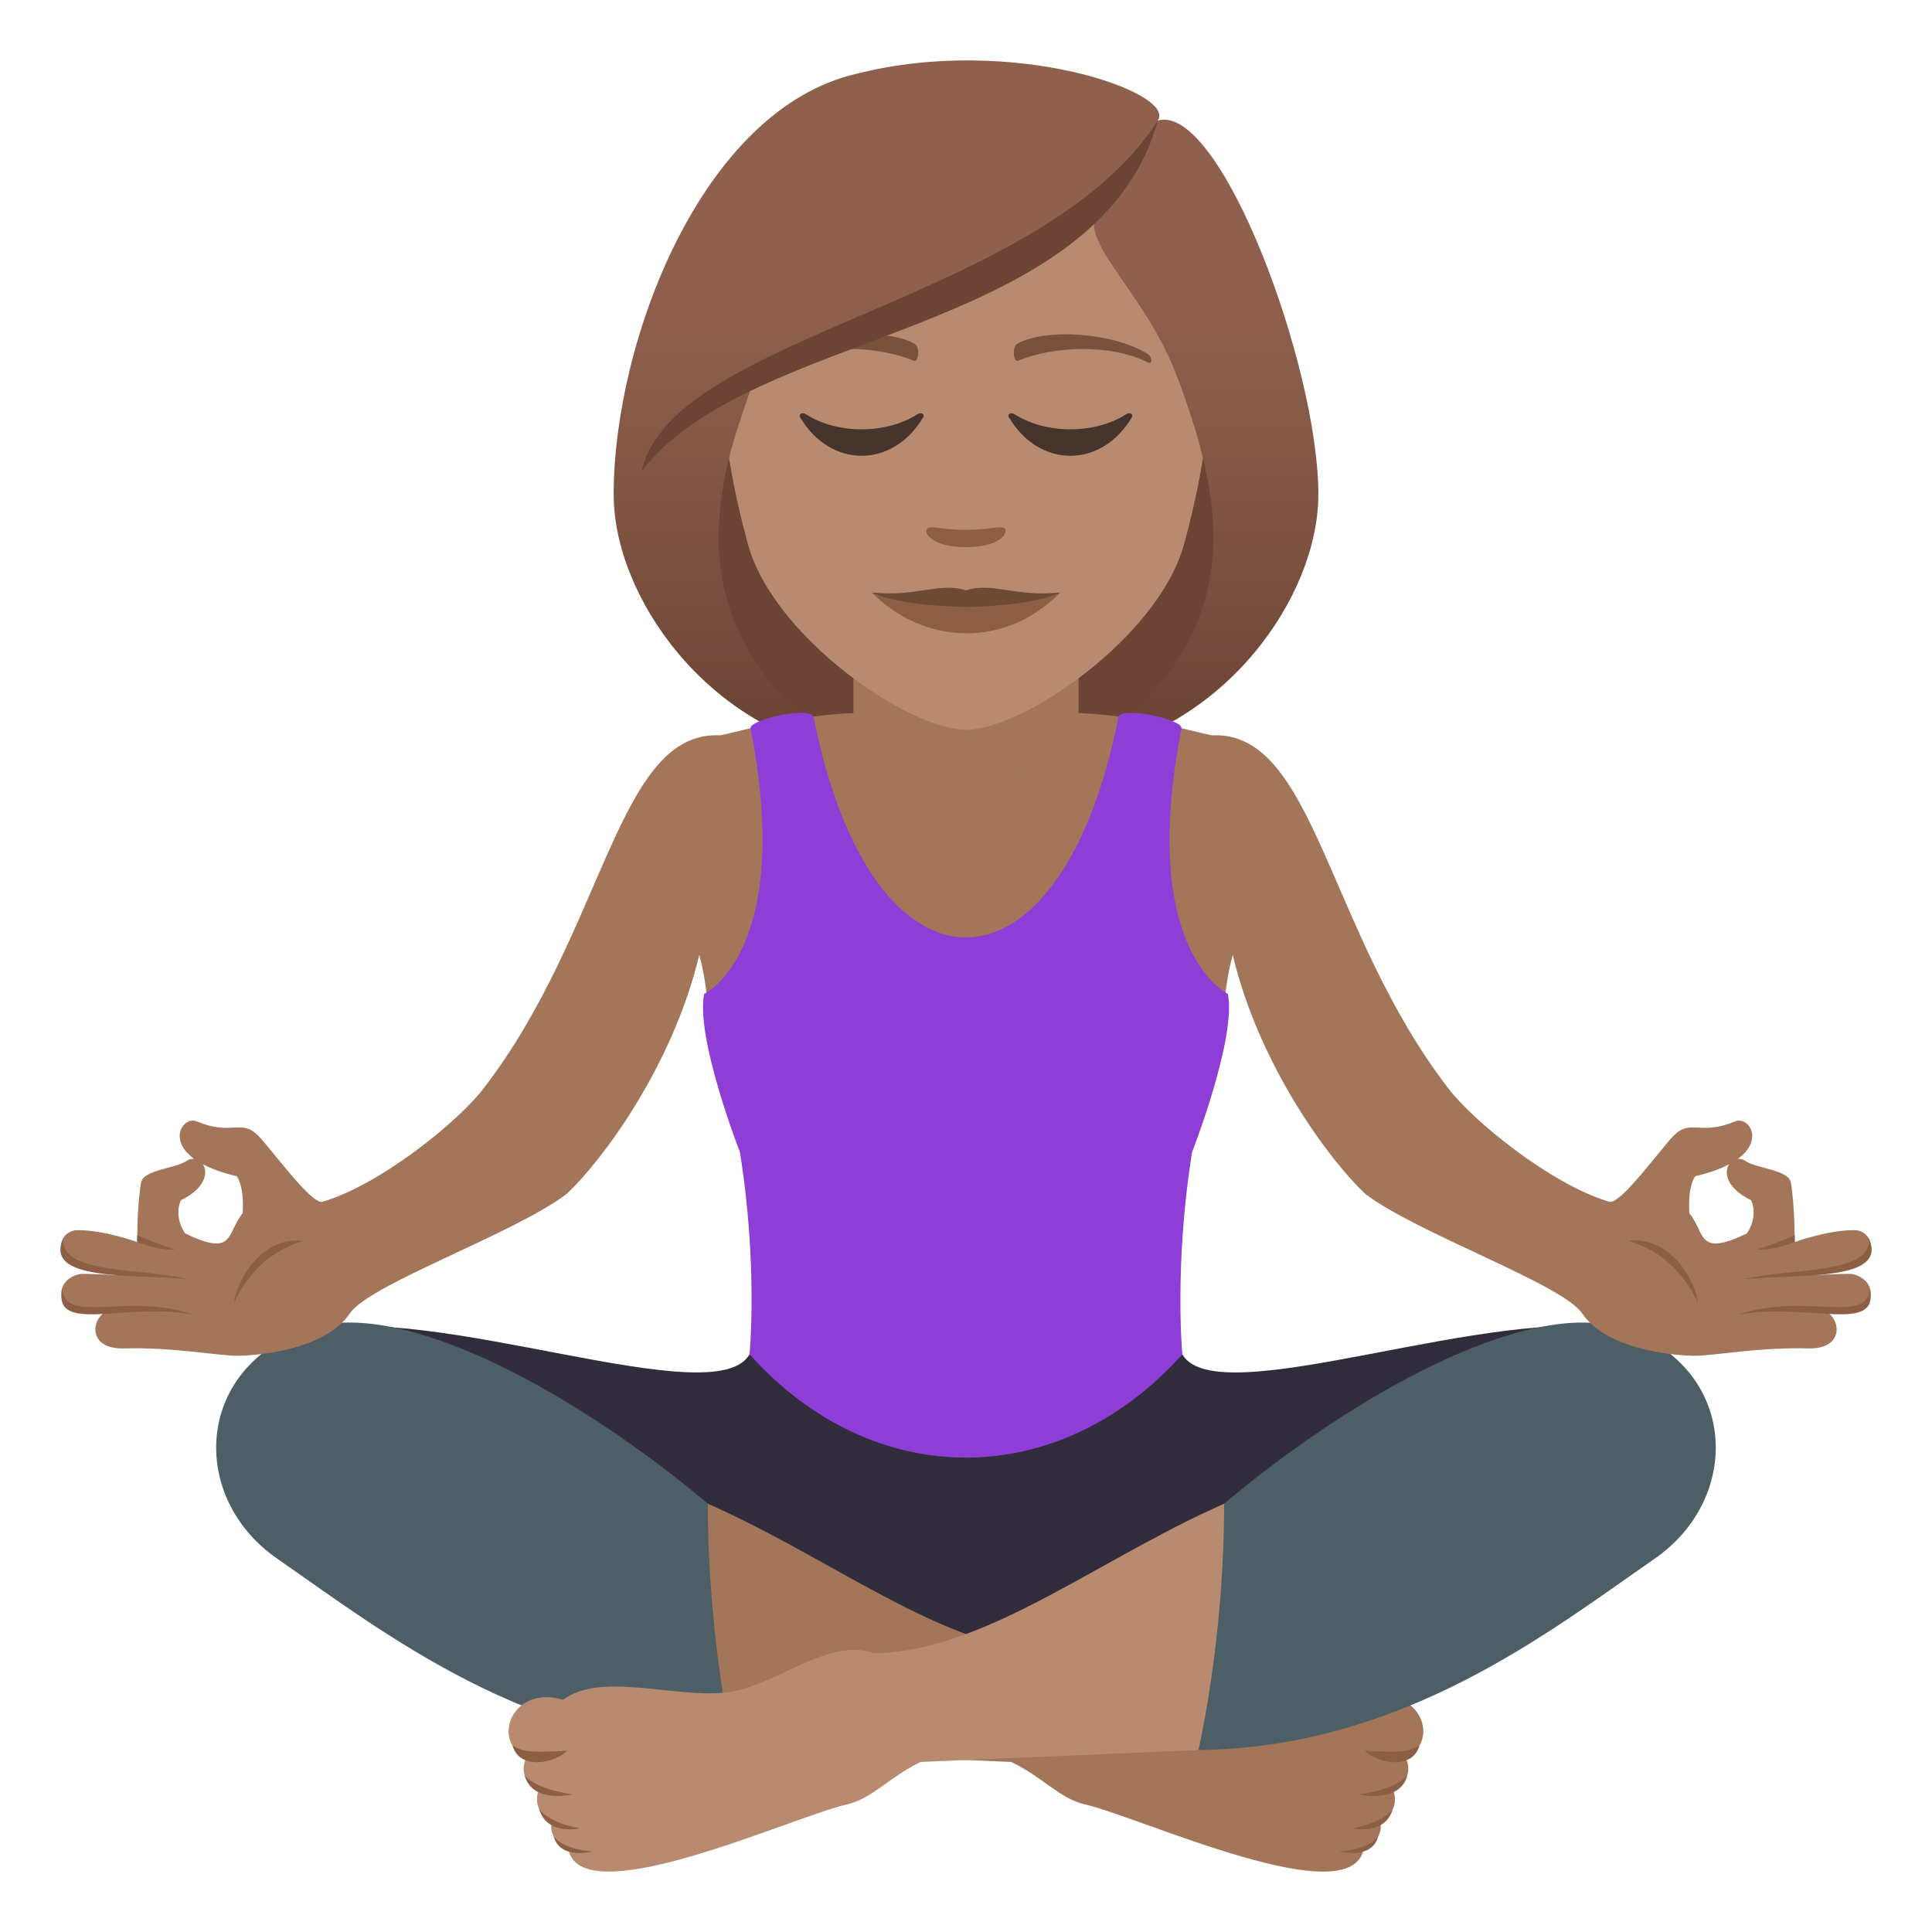
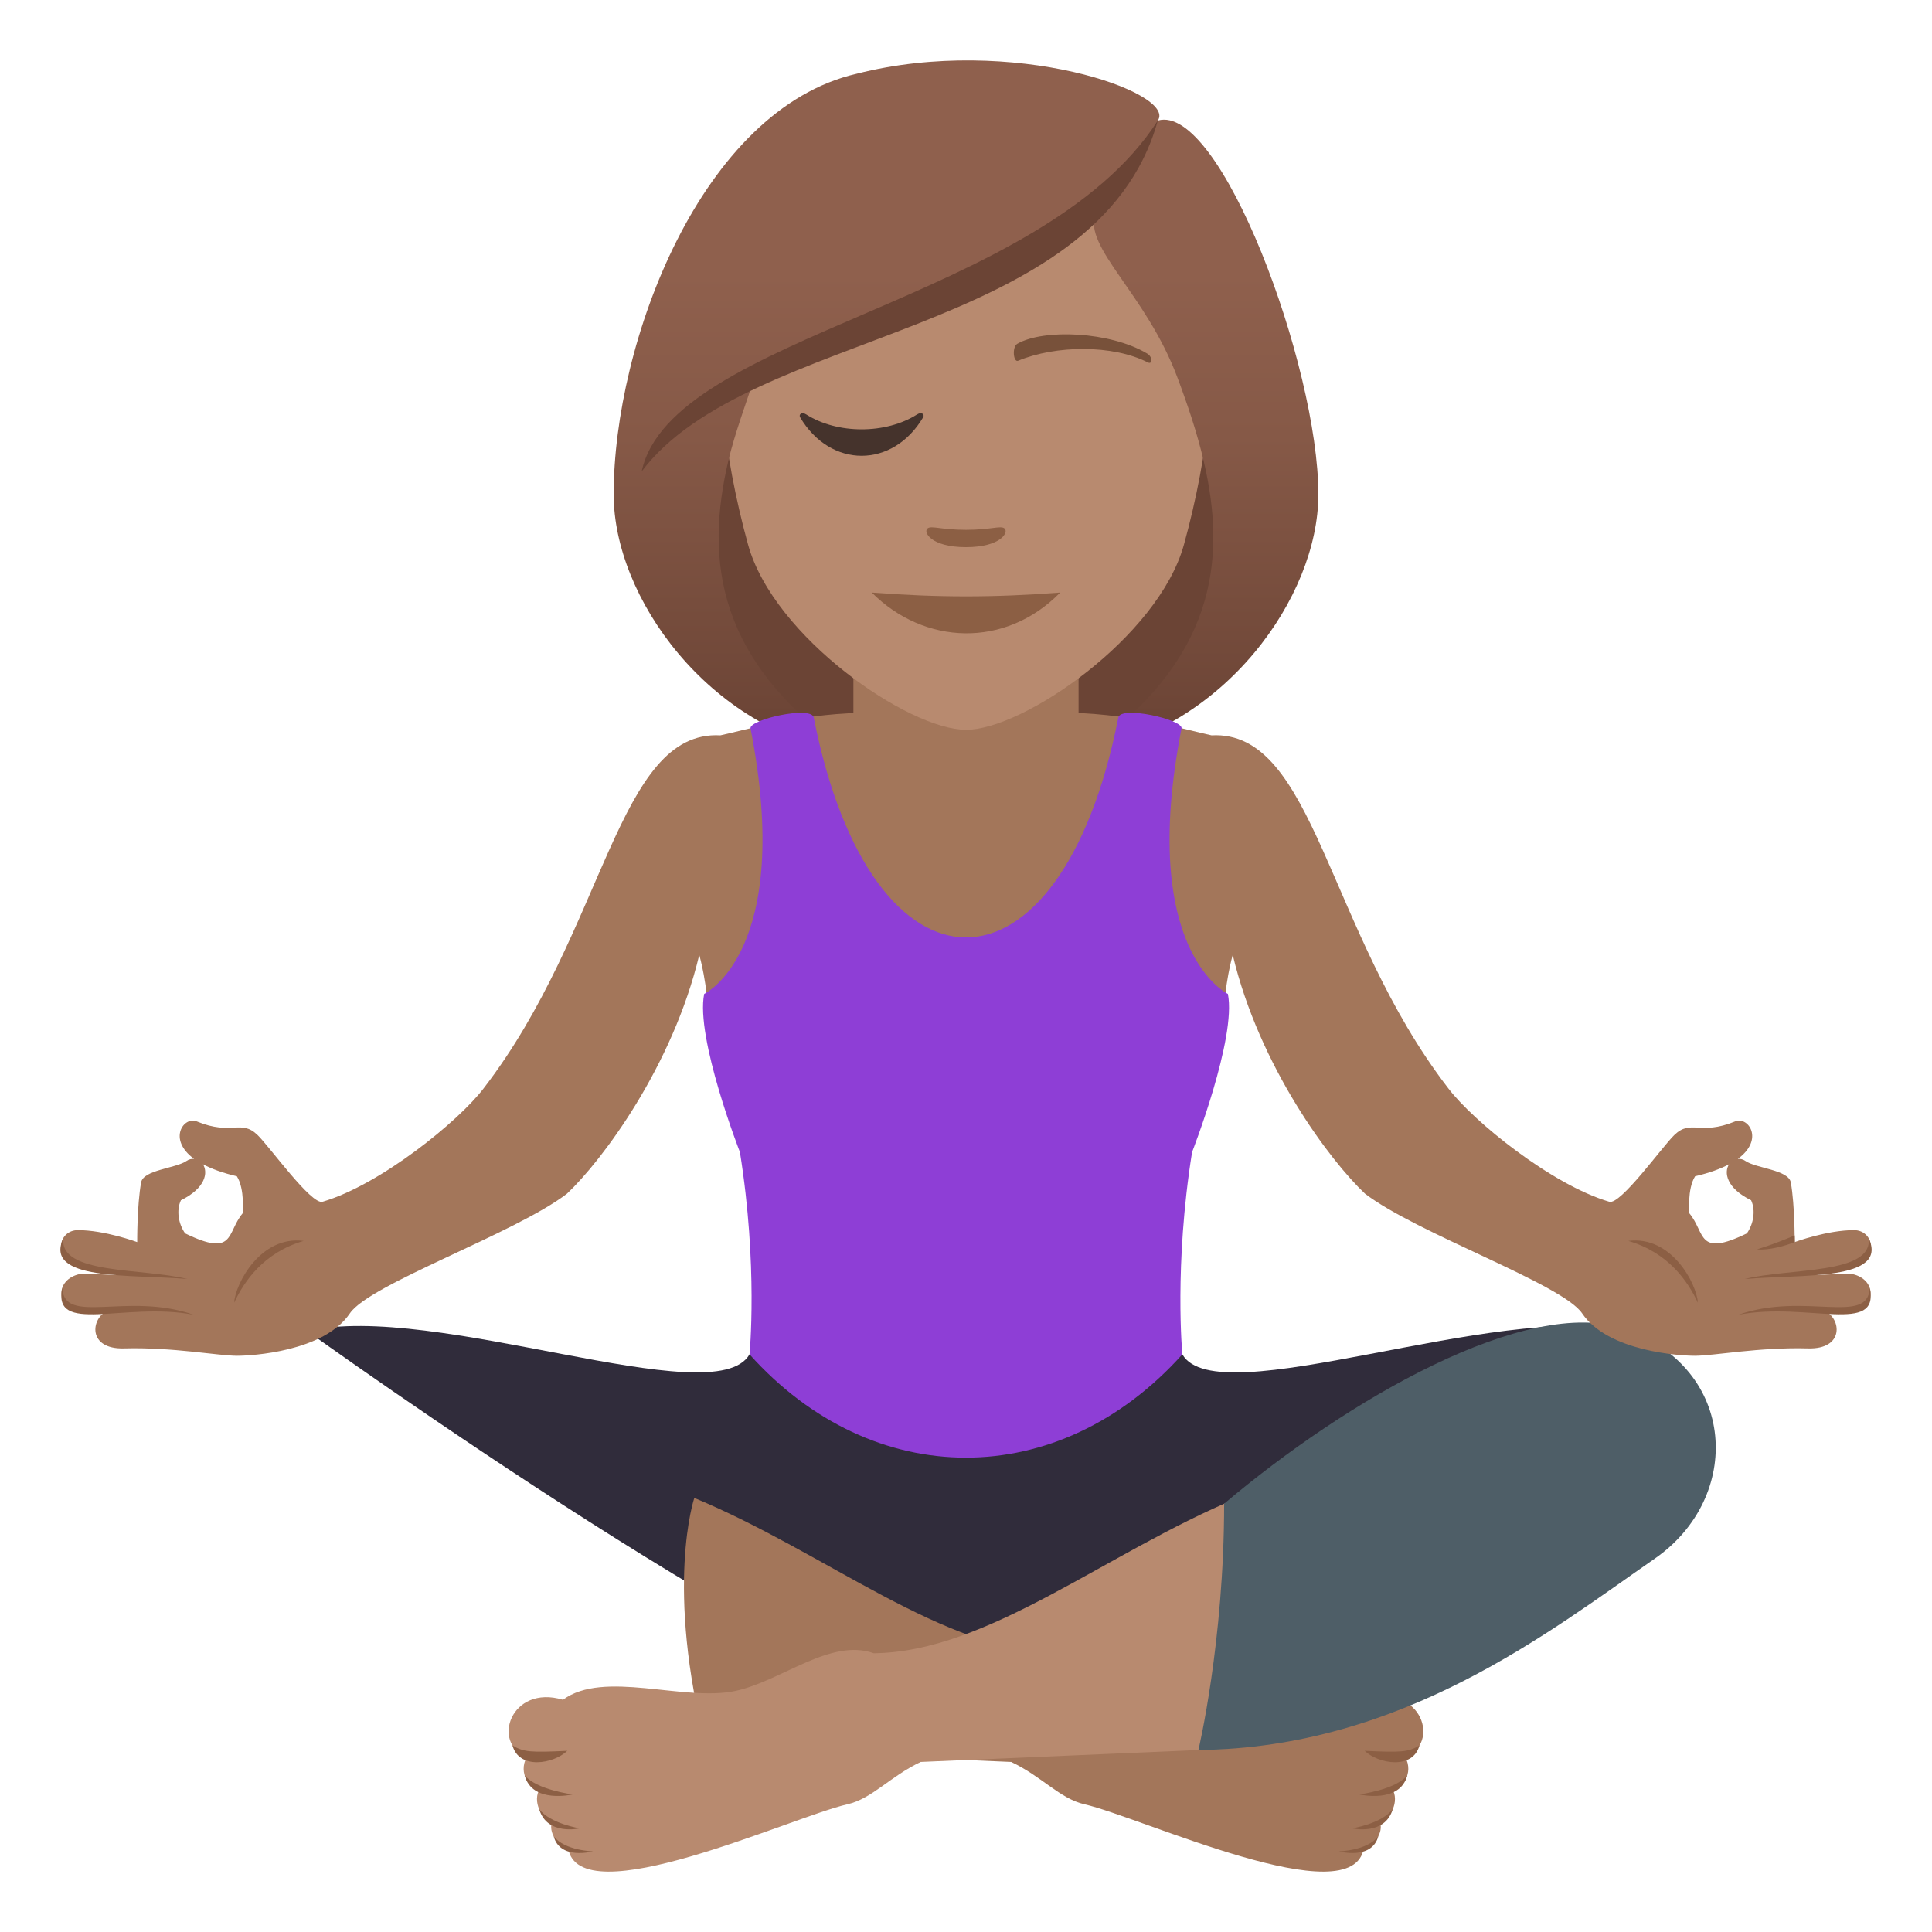
<svg xmlns="http://www.w3.org/2000/svg" xmlns:ns1="http://ns.adobe.com/AdobeSVGViewerExtensions/3.0/" version="1.1" id="Layer_1" x="0px" y="0px" width="64px" height="64px" viewBox="0 0 64 64" enable-background="new 0 0 64 64" xml:space="preserve">
  <path fill="#6B4435" d="M35.89,24.954c7.783-3.111,7.004-10.504,7.004-10.504H21.106c0,0-0.777,7.393,7.002,10.504  c0,0,1.557,0.391,3.891,0.391C34.335,25.344,35.89,24.954,35.89,24.954z" />
  <linearGradient id="SVGID_1_" gradientUnits="userSpaceOnUse" x1="39.781" y1="25.341" x2="39.781" y2="2.059">
    <stop offset="0.05" style="stop-color:#6B4435" />
    <stop offset="0.088" style="stop-color:#6E4637" />
    <stop offset="0.467" style="stop-color:#865947" />
    <stop offset="0.7" style="stop-color:#8F604D" />
    <ns1:midPointStop offset="0.05" style="stop-color:#6B4435" />
    <ns1:midPointStop offset="0.4" style="stop-color:#6B4435" />
    <ns1:midPointStop offset="0.7" style="stop-color:#8F604D" />
  </linearGradient>
  <path fill="url(#SVGID_1_)" d="M39.866,15.239c0.797,3.352,0.377,6.668-3.977,9.715c4.67-0.777,7.783-5.188,7.783-8.568  L39.866,15.239z" />
  <linearGradient id="SVGID_2_" gradientUnits="userSpaceOnUse" x1="1756.595" y1="25.341" x2="1756.595" y2="2.059" gradientTransform="matrix(-1 0 0 1 1780.814 0)">
    <stop offset="0.05" style="stop-color:#6B4435" />
    <stop offset="0.088" style="stop-color:#6E4637" />
    <stop offset="0.467" style="stop-color:#865947" />
    <stop offset="0.7" style="stop-color:#8F604D" />
    <ns1:midPointStop offset="0.05" style="stop-color:#6B4435" />
    <ns1:midPointStop offset="0.4" style="stop-color:#6B4435" />
    <ns1:midPointStop offset="0.7" style="stop-color:#8F604D" />
  </linearGradient>
  <path fill="url(#SVGID_2_)" d="M24.133,15.239c-0.795,3.352-0.377,6.668,3.977,9.715c-4.67-0.777-7.781-5.188-7.781-8.568  L24.133,15.239z" />
  <path fill="#302C3B" d="M39.167,44.865H24.829c-1.148,2.008-10.463-1.768-14.648-0.768c0,0,17.49,12.588,22.07,12.617  c4.581-0.029,21.559-12.617,21.559-12.617C49.62,43.098,40.319,46.875,39.167,44.865z" />
  <path fill="#A3765A" d="M23,49.621c4.375,1.816,8.266,5.105,12.055,5.145c1.43-0.514,3.07,0.93,4.588,1.25  c1.711,0.359,4.361-0.705,5.707,0.291c1.736-0.518,2.381,1.459,1.197,1.887c0.307,0.578-0.129,1.039-0.396,1.115  c0.215,0.496-0.203,1.021-0.438,1.031c0.121,0.375-0.176,0.789-0.533,0.867c-0.342,2.27-7.391-1.014-9.258-1.438  c-0.814-0.186-1.418-0.93-2.426-1.402l-10.094-0.434C22.006,52.549,23,49.621,23,49.621z" />
  <path fill="#8C5F44" d="M45.206,57.998c0.461,0.441,1.602,0.627,1.816-0.178C46.651,58.045,46.399,58.055,45.206,57.998z" />
  <path fill="#8C5F44" d="M45.028,59.443c0,0,1.352,0.32,1.592-0.639C46.251,59.287,45.028,59.443,45.028,59.443z" />
  <path fill="#8C5F44" d="M44.794,60.566c0,0,1.08,0.254,1.342-0.633C45.767,60.414,44.794,60.566,44.794,60.566z" />
  <path fill="#8C5F44" d="M44.354,61.328c0,0,1.088,0.303,1.305-0.5C45.29,61.309,44.354,61.328,44.354,61.328z" />
-   <path fill="#4E5E67" d="M10.18,44.025c3.223-1.121,9.211,2.357,13.268,5.787c0,4.572,0.85,8.16,0.85,8.16  c-6.758-0.074-11.625-3.918-15.113-6.338C6.254,49.605,6.438,45.33,10.18,44.025z" />
  <path fill="#B88A6F" d="M40.999,49.621c-4.377,1.816-8.268,5.105-12.055,5.145c-1.432-0.514-3.072,0.93-4.59,1.25  c-1.711,0.359-4.359-0.705-5.705,0.291c-1.738-0.518-2.383,1.459-1.197,1.887c-0.307,0.578,0.127,1.039,0.396,1.115  c-0.215,0.496,0.201,1.021,0.436,1.031c-0.119,0.375,0.178,0.789,0.533,0.867c0.342,2.27,7.393-1.014,9.258-1.438  c0.816-0.186,1.42-0.93,2.426-1.402l10.096-0.434C41.993,52.549,40.999,49.621,40.999,49.621z" />
  <path fill="#8C5F44" d="M18.792,57.998c-0.461,0.441-1.6,0.627-1.816-0.178C17.348,58.045,17.6,58.055,18.792,57.998z" />
  <path fill="#8C5F44" d="M18.971,59.443c0,0-1.352,0.32-1.592-0.639C17.749,59.287,18.971,59.443,18.971,59.443z" />
  <path fill="#8C5F44" d="M19.204,60.566c0,0-1.08,0.254-1.342-0.633C18.233,60.414,19.204,60.566,19.204,60.566z" />
  <path fill="#8C5F44" d="M19.643,61.328c0,0-1.088,0.303-1.303-0.5C18.709,61.309,19.643,61.328,19.643,61.328z" />
  <path fill="#4E5E67" d="M53.817,44.025c-3.223-1.121-9.211,2.357-13.266,5.787c0,4.572-0.852,8.16-0.852,8.16  c6.76-0.074,11.625-3.918,15.113-6.338C57.743,49.605,57.56,45.33,53.817,44.025z" />
  <path fill="#A3765A" d="M61.362,42.205c-0.123-0.025-1.268,0.035-1.268,0.035s1.082-0.313,1.375-0.41  c0.795-0.258,0.547-1.08-0.051-1.08c-0.889-0.002-1.967,0.396-1.967,0.396s0.008-1.197-0.127-1.973  c-0.072-0.424-1.152-0.467-1.508-0.717c-0.084-0.059-0.168-0.07-0.248-0.066c0.889-0.652,0.34-1.42-0.09-1.242  c-1.174,0.484-1.457-0.088-2.018,0.455c-0.393,0.379-1.777,2.316-2.148,2.207c-1.916-0.563-4.508-2.668-5.334-3.756  c-4.039-5.242-4.424-11.876-7.844-11.695c-0.787-0.168-2.51-0.686-4.605-0.746c-0.248-0.58-0.371-0.951-0.418-1.613h-6.223  c-0.049,0.662-0.17,1.033-0.42,1.613c-2.094,0.061-3.816,0.578-4.604,0.746c-3.42-0.182-3.807,6.453-7.844,11.695  c-0.826,1.088-3.418,3.193-5.336,3.756c-0.369,0.109-1.756-1.828-2.148-2.207c-0.561-0.543-0.842,0.029-2.018-0.455  c-0.428-0.178-0.979,0.59-0.088,1.242c-0.082-0.004-0.166,0.008-0.248,0.066c-0.355,0.25-1.438,0.293-1.508,0.717  c-0.137,0.775-0.129,1.973-0.129,1.973s-1.078-0.398-1.967-0.396c-0.598,0-0.844,0.822-0.049,1.08  c0.293,0.098,1.375,0.41,1.375,0.41S2.76,42.18,2.639,42.205c-0.803,0.176-0.83,1.104,0.057,1.252  c0.207,0.033,0.734-0.045,0.861-0.035C3,43.678,2.899,44.701,4.104,44.668c1.627-0.045,3.123,0.244,3.75,0.244  c0.475,0,2.881-0.133,3.738-1.408c0.664-0.975,5.479-2.648,7.191-3.963c1.156-1.092,3.498-4.209,4.381-7.908c0,0,0.293,1,0.293,2.15  h17.086c0-1.15,0.293-2.15,0.293-2.15c0.881,3.699,3.223,6.816,4.381,7.908c1.713,1.314,6.525,2.988,7.191,3.963  c0.857,1.275,3.264,1.408,3.738,1.408c0.627,0,2.123-0.289,3.75-0.244c1.205,0.033,1.104-0.99,0.547-1.246  c0.127-0.01,0.654,0.068,0.859,0.035C62.192,43.309,62.163,42.381,61.362,42.205z M8.036,40.195  c-0.539,0.646-0.244,1.469-1.904,0.662C5.913,40.545,5.834,40.1,5.993,39.76c0.82-0.402,0.902-0.918,0.732-1.191  c0.279,0.148,0.643,0.285,1.121,0.396C8.118,39.389,8.036,40.195,8.036,40.195z M57.868,40.857c-1.66,0.807-1.365-0.016-1.904-0.662  c0,0-0.08-0.807,0.189-1.23c0.48-0.111,0.844-0.248,1.123-0.396c-0.172,0.273-0.088,0.789,0.732,1.191  C58.165,40.1,58.087,40.545,57.868,40.857z" />
  <path fill="#8C5F44" d="M56.245,43.154c-0.043-0.643-0.885-2.234-2.305-2.047C55.267,41.492,55.913,42.449,56.245,43.154z" />
  <path fill="#8C5F44" d="M57.794,42.369c1.895-0.162,4.777,0.072,4.107-1.354C62.048,42.229,59.294,41.996,57.794,42.369z" />
  <path fill="#8C5F44" d="M59.452,40.924l0.004,0.223c-0.83,0.311-1.254,0.238-1.254,0.238S58.677,41.254,59.452,40.924z" />
  <path fill="#8C5F44" d="M57.589,43.551c2.295-0.432,4.691,0.684,4.348-0.887C61.886,43.922,59.796,42.787,57.589,43.551z" />
  <path fill="#8C5F44" d="M7.756,43.154c0.043-0.643,0.883-2.234,2.303-2.047C8.733,41.492,8.086,42.449,7.756,43.154z" />
  <path fill="#8C5F44" d="M6.208,42.369c-1.895-0.162-4.777,0.072-4.109-1.354C1.954,42.229,4.706,41.996,6.208,42.369z" />
-   <path fill="#8C5F44" d="M4.547,40.924l-0.004,0.223c0.83,0.311,1.256,0.238,1.256,0.238S5.325,41.254,4.547,40.924z" />
  <path fill="#8C5F44" d="M6.411,43.551c-2.293-0.432-4.689,0.684-4.346-0.887C2.114,43.922,4.206,42.787,6.411,43.551z" />
  <path fill="#8E3ED6" d="M39.14,24.129c0.057-0.289-2.014-0.764-2.094-0.361c-1.916,9.72-8.178,9.708-10.09,0  c-0.08-0.402-2.15,0.072-2.094,0.361c1.449,7.396-1.535,8.795-1.535,8.795c-0.295,1.453,1.184,5.242,1.184,5.242  c0.604,3.762,0.318,6.699,0.318,6.699c4.09,4.563,10.249,4.559,14.338,0c0,0-0.279-2.938,0.322-6.699c0,0,1.48-3.789,1.186-5.242  C40.675,32.924,37.69,31.526,39.14,24.129z" />
  <path fill="#A3765A" d="M28.27,24.547c0,0,1.174,1.453,3.73,1.453c2.555,0,3.729-1.453,3.729-1.453v-4.123H28.27V24.547z" />
  <path fill="#B88A6F" d="M32,3.168c-5.646,0-8.365,4.598-8.027,10.51c0.07,1.188,0.402,2.902,0.809,4.369  c0.848,3.055,5.314,6.129,7.219,6.129c1.901,0,6.37-3.074,7.217-6.129c0.408-1.467,0.738-3.182,0.809-4.369  C40.364,7.766,37.647,3.168,32,3.168z" />
  <path fill="#78513A" d="M37.999,11.711c-1.227-0.732-3.426-0.822-4.297-0.324c-0.184,0.102-0.135,0.629,0.025,0.563  c1.24-0.516,3.133-0.541,4.299,0.057C38.183,12.084,38.187,11.817,37.999,11.711z" />
-   <path fill="#78513A" d="M26,11.711c1.227-0.732,3.426-0.822,4.297-0.324c0.186,0.102,0.137,0.629-0.023,0.563  c-1.242-0.516-3.133-0.543-4.299,0.057C25.817,12.084,25.815,11.817,26,11.711z" />
  <path fill="#8C5F44" d="M33.269,17.5c-0.135-0.094-0.45,0.051-1.27,0.051c-0.818,0-1.135-0.145-1.268-0.051  c-0.162,0.113,0.094,0.625,1.268,0.625C33.173,18.125,33.431,17.614,33.269,17.5z" />
  <path fill="#45332C" d="M30.379,13.729c-1.033,0.658-2.639,0.658-3.672,0c-0.158-0.102-0.252,0.008-0.203,0.092  c1.004,1.703,3.074,1.703,4.078,0C30.633,13.737,30.538,13.627,30.379,13.729z" />
-   <path fill="#45332C" d="M37.294,13.729c-1.033,0.658-2.639,0.658-3.674,0c-0.158-0.102-0.252,0.008-0.201,0.092  c1.004,1.703,3.072,1.703,4.076,0C37.546,13.737,37.45,13.627,37.294,13.729z" />
  <linearGradient id="SVGID_3_" gradientUnits="userSpaceOnUse" x1="32.001" y1="25.342" x2="32.001" y2="2.058">
    <stop offset="0.05" style="stop-color:#6B4435" />
    <stop offset="0.088" style="stop-color:#6E4637" />
    <stop offset="0.467" style="stop-color:#865947" />
    <stop offset="0.7" style="stop-color:#8F604D" />
    <ns1:midPointStop offset="0.05" style="stop-color:#6B4435" />
    <ns1:midPointStop offset="0.4" style="stop-color:#6B4435" />
    <ns1:midPointStop offset="0.7" style="stop-color:#8F604D" />
  </linearGradient>
  <path fill="url(#SVGID_3_)" d="M38.354,3.993c0.645-0.92-4.816-2.863-9.973-1.551c-5.15,1.18-8.053,8.896-8.053,13.943  c0.461,0.365,3.281-0.547,3.805-1.146c0.213-0.883,0.549-1.791,0.863-2.734c3.867-2.238,8.245-2.766,11.284-5.445  c-0.391,1.166,1.67,2.639,2.723,5.445c0.342,0.912,0.648,1.824,0.863,2.734c0.859,0.791,2.572,1.164,3.807,1.146  C43.673,12.116,40.419,3.397,38.354,3.993z" />
  <path fill="#6B4435" d="M21.256,15.618c3.563-4.744,15.102-4.424,17.098-11.625C34.479,10.038,22.229,11.057,21.256,15.618z" />
  <path fill="#8C5F44" d="M35.12,19.629c-1.826,1.863-4.512,1.736-6.241,0C31.073,19.797,32.926,19.797,35.12,19.629z" />
-   <path fill="#6E4A35" d="M32,19.555c-0.871-0.277-1.662,0.225-3.121,0.074c0.723,0.338,2.012,0.449,3.121,0.484  c1.108-0.035,2.397-0.146,3.12-0.484C33.663,19.782,32.87,19.276,32,19.555z" />
</svg>